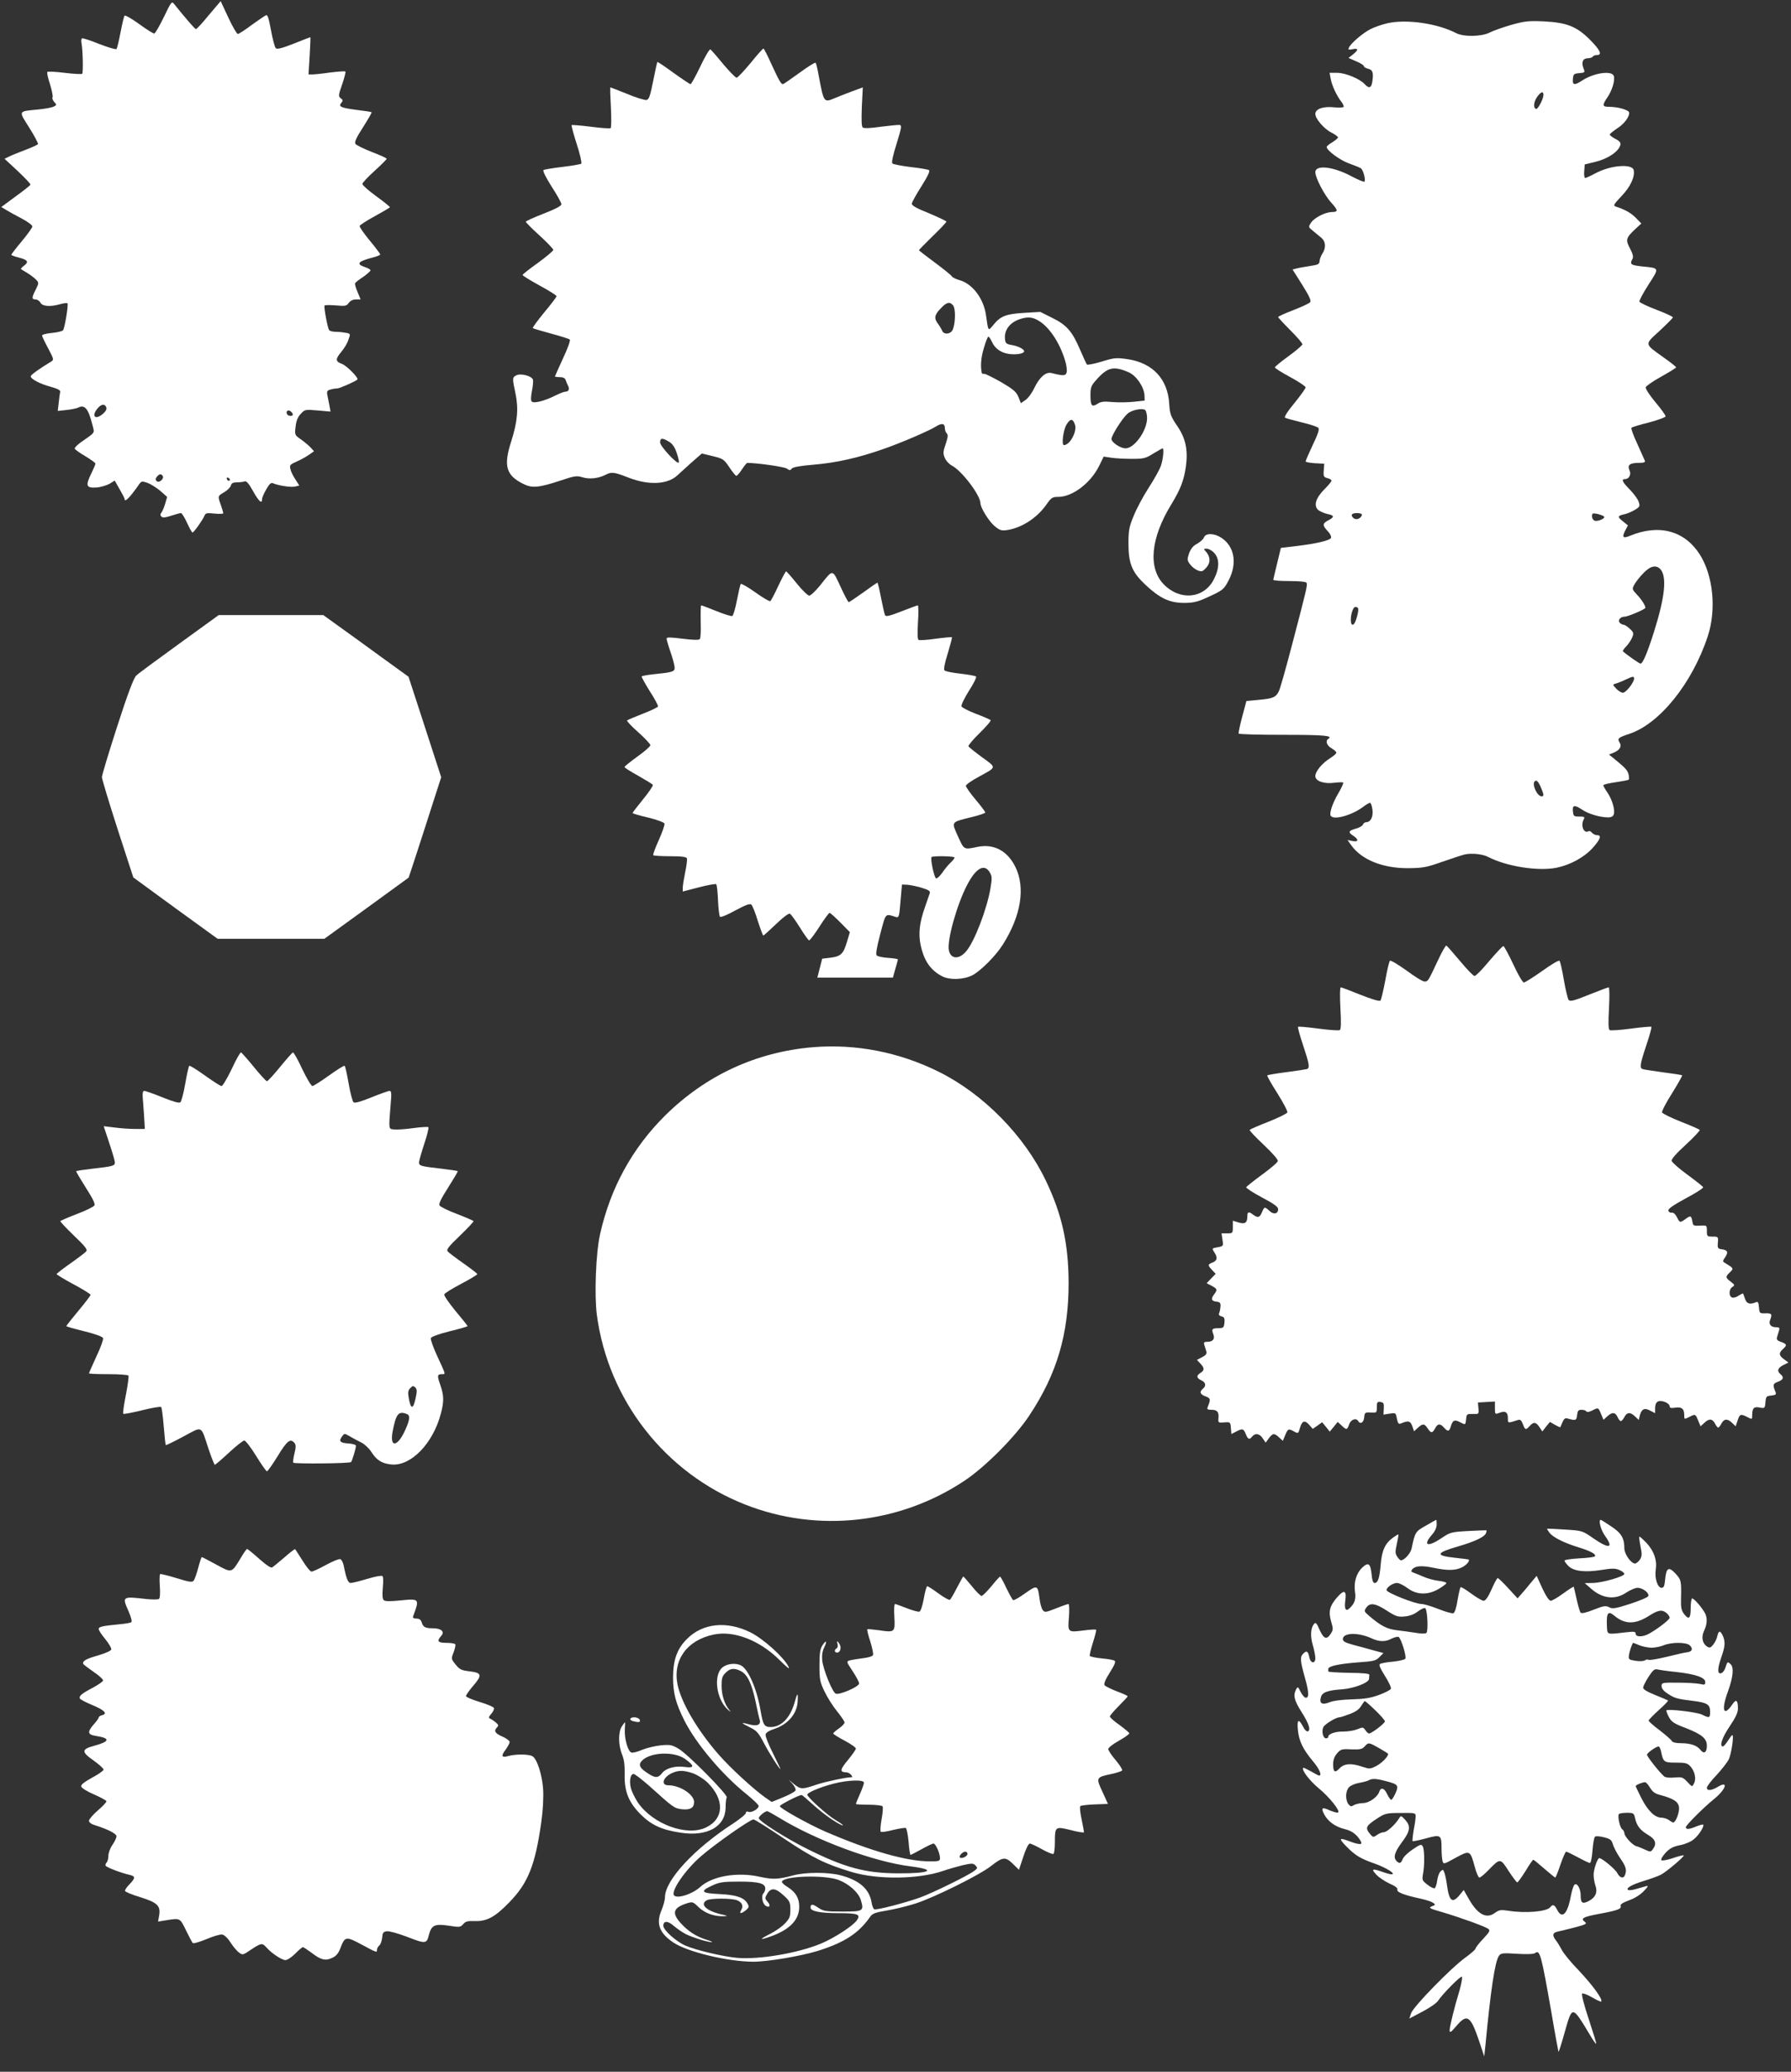
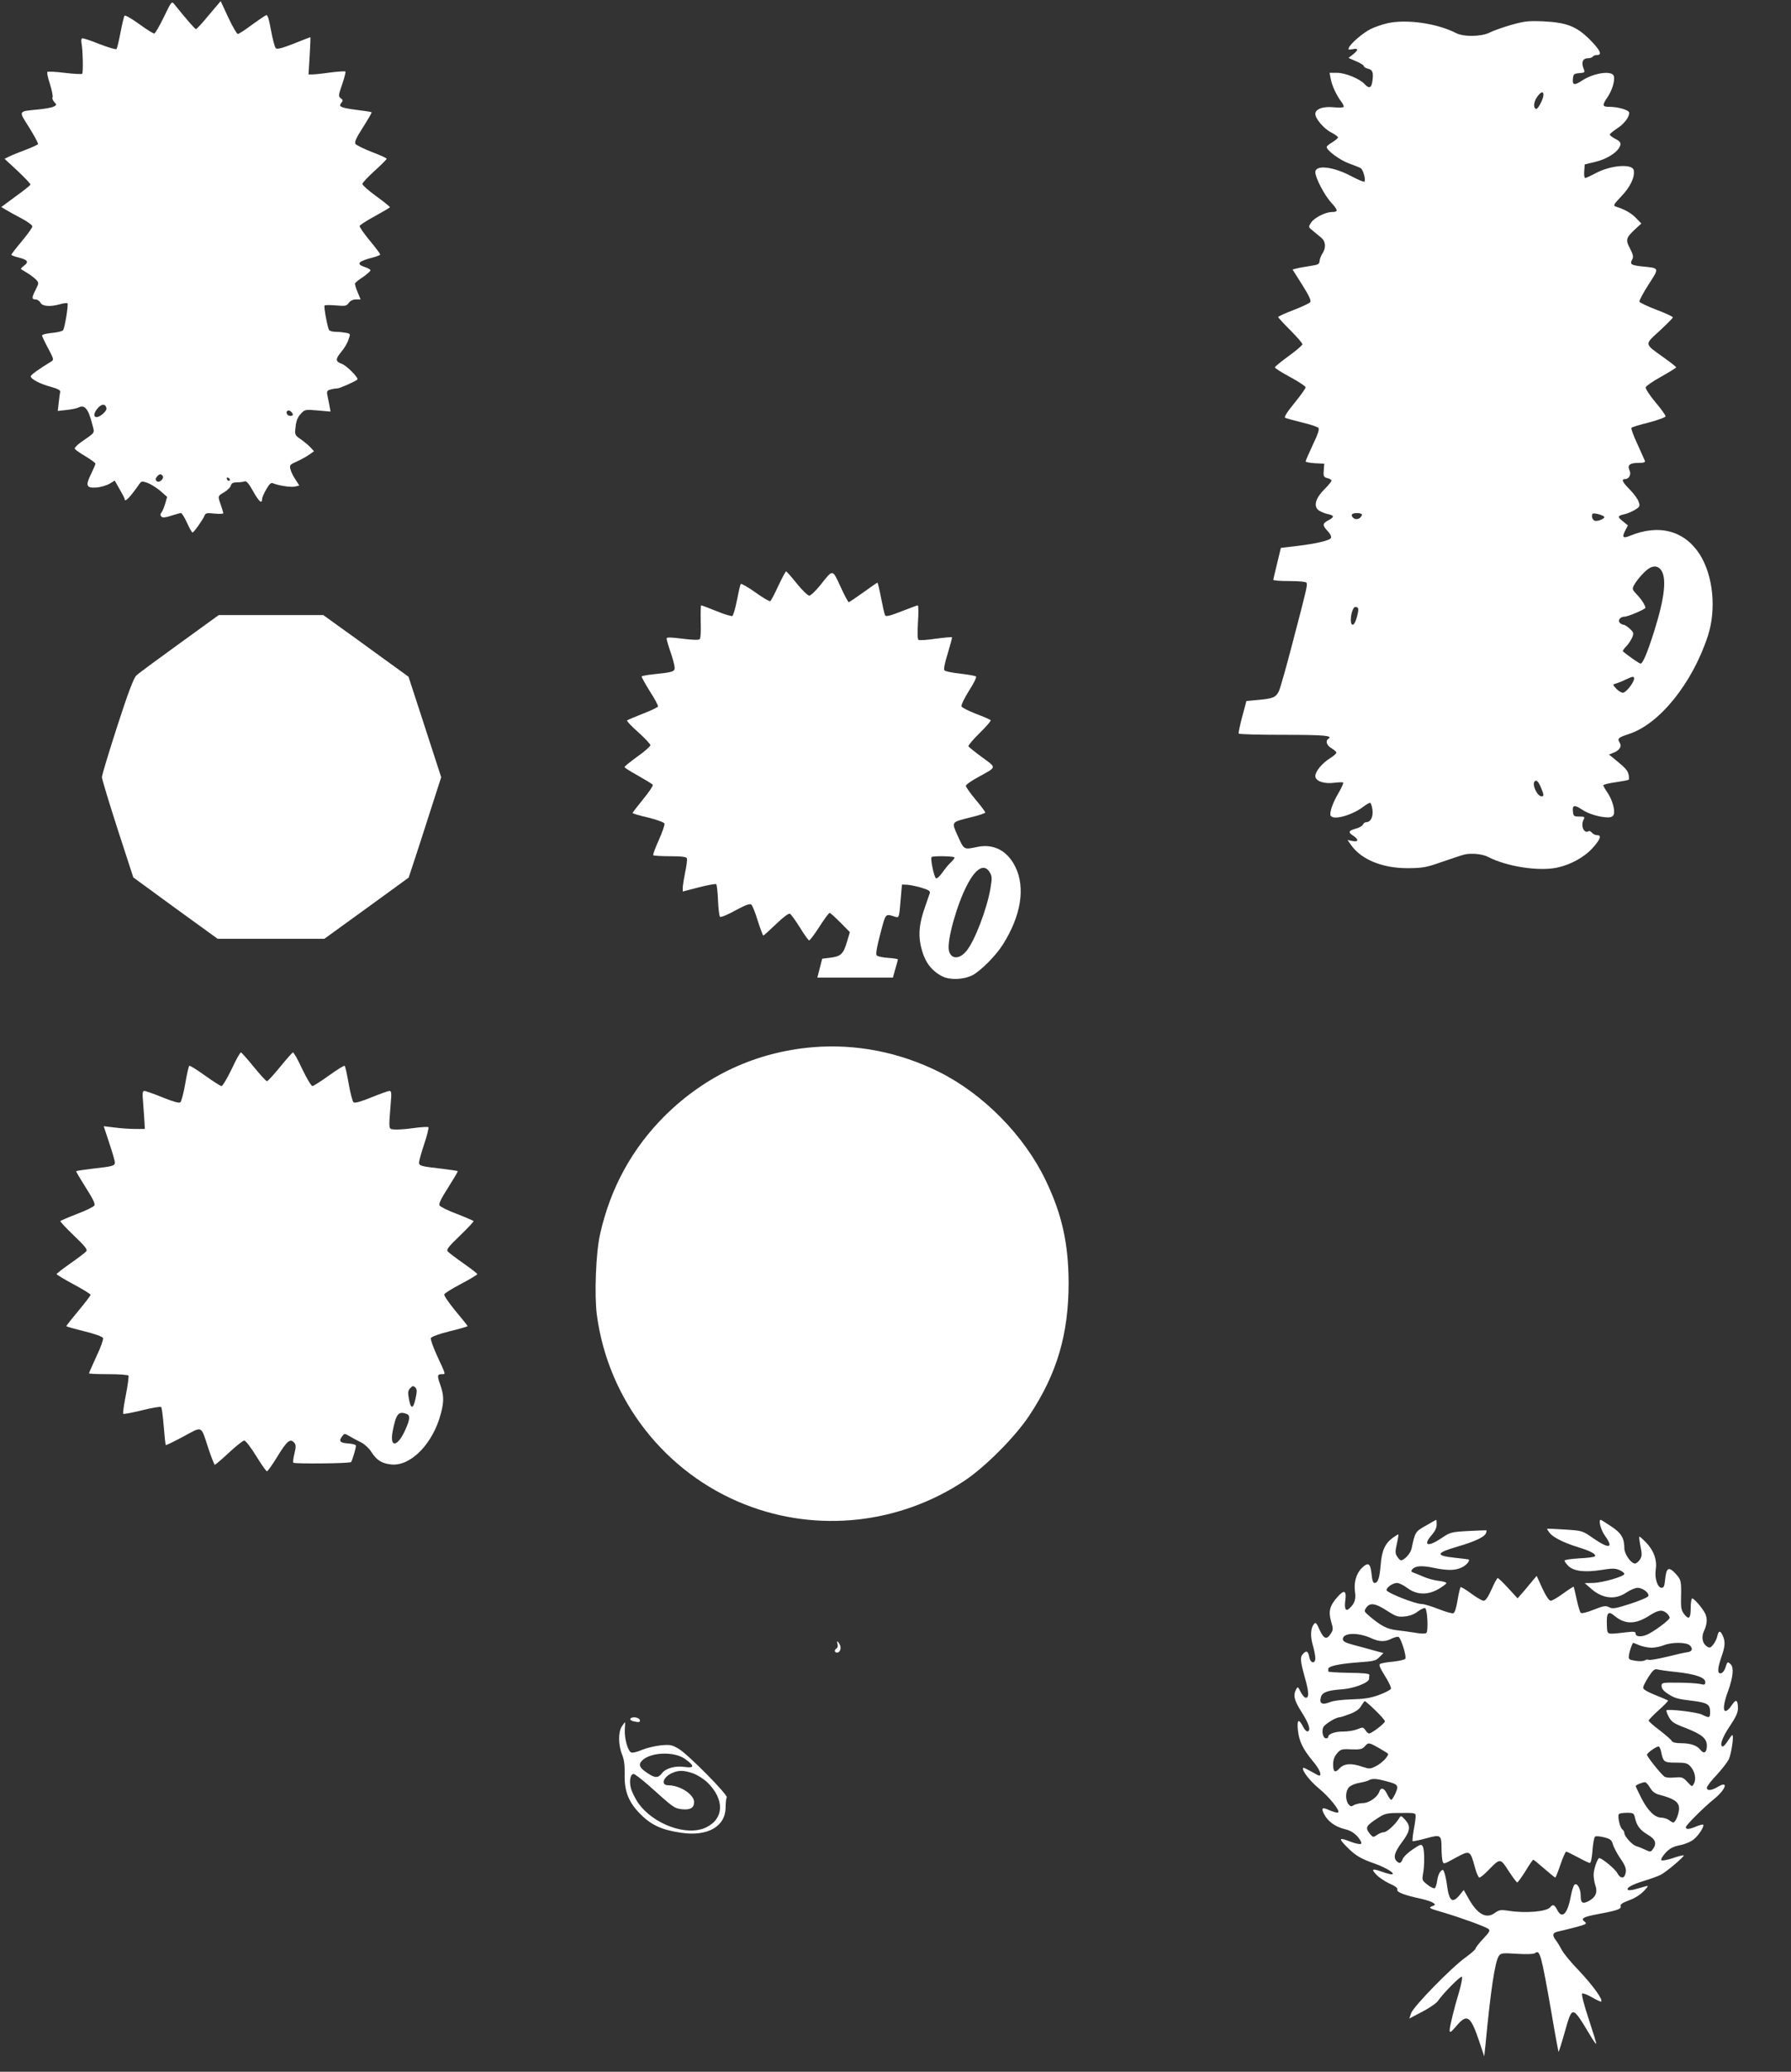
<svg xmlns="http://www.w3.org/2000/svg" version="1.0" width="1107pt" height="1280pt" viewBox="0 0 1107 1280" preserveAspectRatio="xMidYMid meet">
  <rect x="0" y="0" width="1107" height="1280" fill="#333333" stroke="none" />
  <g transform="translate(0,1280) scale(0.1,-0.1)" fill="#ffffff" stroke="none">
    <path d="M1013 12695 c-26 -54 -53 -100 -59 -102 -5 -2 -47 24 -93 58 -46 33 -87 57 -91 52 -4 -4 -15 -51 -25 -103 -10 -52 -21 -99 -25 -103 -4 -4 -52 10 -106 31 -54 22 -103 38 -107 35 -5 -3 -6 -17 -3 -31 8 -42 11 -180 4 -188 -4 -3 -52 -1 -108 6 -56 7 -104 9 -107 6 -4 -4 3 -38 16 -76 12 -39 19 -75 16 -81 -4 -5 1 -19 10 -29 16 -17 16 -19 -2 -28 -10 -6 -52 -14 -93 -18 -131 -13 -127 -5 -59 -113 32 -51 56 -97 54 -101 -3 -5 -38 -21 -78 -36 -39 -15 -85 -33 -100 -41 l-29 -14 82 -76 c44 -42 80 -79 78 -84 -2 -5 -43 -38 -92 -73 l-88 -65 30 -18 c16 -10 59 -34 96 -53 36 -19 66 -41 66 -49 0 -7 -29 -48 -65 -91 -36 -43 -65 -81 -65 -84 0 -3 20 -11 45 -17 56 -14 65 -27 34 -50 -13 -10 -22 -19 -19 -22 3 -2 21 -13 41 -25 19 -12 43 -30 53 -41 17 -18 16 -21 -3 -60 -26 -50 -26 -61 -1 -61 10 0 24 -9 30 -20 12 -23 61 -27 123 -9 22 6 41 8 44 5 7 -7 -16 -149 -27 -166 -4 -6 -35 -14 -69 -17 -33 -3 -61 -10 -61 -16 0 -5 17 -41 38 -80 35 -66 36 -70 18 -81 -73 -44 -126 -82 -126 -91 0 -17 59 -48 125 -65 42 -12 59 -21 57 -31 -2 -8 -6 -37 -9 -66 l-6 -52 54 6 c30 3 62 10 71 14 41 22 64 -5 89 -105 14 -55 21 -44 -69 -107 -24 -17 -42 -35 -40 -41 2 -6 32 -27 66 -47 33 -20 61 -40 62 -45 0 -5 -12 -33 -26 -62 -37 -75 -31 -90 31 -86 28 2 64 13 82 23 l32 20 30 -53 c17 -29 31 -56 31 -60 0 -26 33 8 93 94 11 15 16 16 48 5 19 -7 55 -29 79 -49 l43 -38 -12 -42 c-7 -24 -18 -49 -24 -56 -7 -9 -7 -16 1 -24 8 -8 25 -6 61 6 27 9 54 16 60 16 5 0 22 -27 37 -60 15 -33 30 -60 34 -60 8 0 64 79 74 104 6 16 14 18 61 13 30 -3 55 -2 55 2 0 5 -7 28 -15 51 -20 56 -20 55 21 79 20 12 38 30 41 41 4 15 14 20 38 20 19 0 40 3 48 6 10 4 26 -15 51 -60 36 -65 56 -82 56 -49 0 9 12 36 26 60 19 34 30 43 42 37 36 -15 112 -26 136 -20 l26 6 -24 38 c-14 20 -28 49 -31 64 -6 24 -3 28 40 47 25 11 59 30 76 42 l30 21 -22 24 c-12 13 -39 35 -60 50 -37 26 -38 27 -32 77 4 37 13 60 32 80 25 27 27 28 105 21 l79 -7 -7 39 c-4 21 -10 51 -13 65 -4 21 0 27 19 32 12 4 31 7 42 7 15 0 112 43 125 55 9 10 -66 86 -96 97 -41 15 -41 29 -2 76 17 20 37 53 43 74 13 36 13 36 -17 42 -16 3 -44 6 -63 6 -18 0 -36 5 -40 11 -10 16 -33 142 -28 151 3 4 34 4 70 1 59 -5 66 -4 80 16 10 13 26 21 44 21 l29 0 -19 46 c-11 25 -18 50 -15 55 4 5 26 23 51 39 24 17 44 35 44 40 0 5 -16 14 -35 20 -57 19 -42 36 53 60 23 6 42 14 42 18 0 4 -29 43 -65 86 -36 44 -64 84 -62 90 2 6 45 34 95 61 51 28 92 52 92 55 0 3 -38 34 -85 68 -47 34 -85 68 -85 75 0 8 34 44 75 81 41 37 75 71 75 75 0 4 -41 23 -92 42 -50 20 -96 42 -101 50 -7 11 5 38 47 103 31 49 55 90 53 92 -2 3 -44 9 -93 15 -98 13 -114 20 -94 44 11 13 10 18 -4 28 -15 11 -15 18 9 86 14 41 23 77 20 79 -3 3 -45 0 -94 -6 -48 -7 -98 -12 -111 -12 l-23 0 7 115 c4 63 6 115 4 115 -2 0 -48 -18 -103 -40 -77 -30 -103 -36 -111 -27 -6 7 -19 56 -29 110 -13 72 -21 97 -30 93 -8 -3 -47 -30 -89 -60 -41 -31 -80 -56 -86 -56 -6 0 -33 46 -59 102 l-47 101 -73 -86 c-39 -48 -75 -87 -80 -87 -6 0 -68 72 -133 153 -16 21 -18 20 -65 -78z m-356 -2412 c4 -11 -3 -24 -21 -40 -46 -39 -72 -16 -36 30 24 31 48 35 57 10z m1153 -44 c0 -12 -27 -11 -35 1 -11 17 5 32 21 19 8 -6 14 -15 14 -20z m-804 -380 c10 -17 -23 -46 -38 -31 -8 8 -8 15 2 27 15 18 26 19 36 4z m415 -22 c-1 -12 -15 -9 -19 4 -3 6 1 10 8 8 6 -3 11 -8 11 -12z" />
    <path d="M8574 12656 c-34 -8 -80 -24 -103 -36 -46 -23 -116 -83 -132 -111 -8 -17 -6 -18 21 -13 37 8 38 -4 3 -32 l-28 -22 48 -21 c26 -11 47 -24 47 -30 0 -5 11 -12 24 -15 30 -7 36 -23 29 -75 -6 -45 -20 -51 -48 -21 -30 33 -119 70 -170 70 l-47 0 7 -37 c7 -41 37 -105 66 -142 10 -13 16 -27 14 -31 -3 -5 -30 -6 -60 -3 -67 7 -115 -10 -115 -41 0 -30 54 -93 101 -116 21 -11 39 -24 39 -29 0 -5 -16 -18 -35 -30 -19 -11 -35 -24 -35 -29 0 -21 81 -81 136 -101 33 -12 66 -25 74 -30 15 -8 32 -69 24 -83 -3 -4 -37 10 -77 31 -114 62 -227 75 -227 27 0 -35 56 -142 99 -189 43 -47 43 -57 2 -57 -40 -1 -107 -35 -127 -65 -18 -27 -18 -28 12 -52 16 -13 39 -32 52 -43 26 -22 29 -61 6 -96 -9 -13 -17 -35 -18 -47 -1 -19 -9 -23 -56 -30 -30 -5 -68 -11 -83 -15 l-28 -7 60 -95 c42 -67 57 -98 49 -107 -5 -7 -52 -29 -104 -49 -52 -20 -94 -39 -94 -43 0 -3 34 -40 75 -81 41 -41 75 -80 75 -87 0 -6 -38 -39 -85 -73 -47 -34 -85 -65 -85 -70 0 -5 43 -32 95 -60 52 -28 95 -57 95 -63 0 -7 -31 -50 -69 -97 -45 -54 -65 -87 -58 -91 7 -4 53 -16 104 -29 51 -12 97 -27 102 -34 7 -8 -4 -41 -35 -105 -24 -51 -44 -97 -44 -102 0 -4 26 -9 58 -11 l57 -3 -3 -41 c-3 -37 0 -42 22 -48 15 -3 26 -11 26 -16 0 -5 -20 -29 -44 -53 -55 -55 -68 -103 -37 -129 13 -9 38 -20 57 -24 42 -8 43 -19 4 -39 -37 -19 -37 -31 -4 -66 15 -15 24 -34 21 -42 -6 -16 -90 -36 -216 -51 l-94 -11 -23 -95 c-13 -52 -23 -98 -24 -102 0 -5 45 -8 99 -8 58 0 102 -4 106 -10 8 -13 2 -37 -88 -380 -38 -146 -75 -277 -83 -292 -19 -37 -37 -44 -124 -52 l-76 -7 -26 -97 c-14 -53 -24 -100 -22 -104 3 -5 128 -8 279 -8 250 0 307 -5 275 -25 -19 -12 -10 -41 20 -58 17 -10 30 -22 30 -27 0 -6 -17 -21 -38 -34 -51 -32 -92 -82 -92 -111 0 -31 54 -50 119 -41 26 3 50 4 53 1 3 -4 -10 -32 -28 -63 -36 -60 -59 -126 -49 -142 18 -29 132 3 202 56 17 13 36 24 41 24 5 0 12 -19 15 -42 6 -45 -11 -78 -40 -78 -7 0 -16 -7 -19 -15 -3 -8 -24 -20 -45 -25 -45 -13 -48 -22 -14 -44 35 -23 32 -40 -6 -32 l-30 6 22 -31 c64 -91 196 -144 354 -143 89 1 112 5 205 38 58 20 121 41 140 46 42 11 114 4 149 -15 115 -59 309 -89 423 -66 86 18 171 65 223 123 48 54 56 78 26 78 -10 0 -24 7 -31 15 -7 8 -16 13 -20 10 -30 -19 -52 34 -31 73 8 15 4 17 -27 17 -34 0 -37 2 -40 33 -4 39 10 41 58 9 38 -26 111 -47 159 -47 21 0 32 6 36 20 8 27 -10 90 -40 134 -14 20 -25 40 -25 44 0 5 34 13 76 19 41 6 78 13 81 16 3 4 2 18 -1 33 -7 26 -20 40 -91 98 l-30 24 25 10 c41 16 56 40 41 64 -16 25 -9 31 57 53 189 61 392 313 488 605 54 166 33 374 -50 505 -95 147 -252 189 -433 114 -41 -17 -49 -9 -28 32 l17 33 -32 26 c-35 28 -33 33 15 44 17 4 44 16 62 27 29 18 31 22 21 50 -5 16 -30 49 -54 74 -45 45 -55 65 -30 65 25 0 40 28 28 54 -15 33 2 46 56 46 31 0 43 4 39 13 -3 6 -24 54 -47 105 -24 51 -40 95 -36 99 3 4 52 19 109 33 56 15 102 32 102 38 0 6 -28 46 -63 87 -35 42 -62 83 -60 92 2 8 45 38 96 66 50 28 92 54 92 57 0 4 -35 32 -78 62 -120 86 -119 77 -24 164 45 42 82 79 82 83 0 5 -46 26 -101 47 -56 21 -103 44 -106 50 -2 6 23 54 56 105 69 107 70 102 -41 113 -69 8 -76 13 -58 46 7 13 3 30 -15 65 -29 53 -25 66 33 120 l37 34 -33 34 c-30 31 -69 53 -126 71 -16 6 -11 14 37 65 54 56 83 118 75 159 -8 42 -143 32 -237 -19 -30 -16 -59 -29 -63 -29 -5 0 -8 19 -6 42 l3 42 66 16 c67 16 130 54 149 91 13 24 7 35 -31 54 -16 9 -29 19 -29 24 0 4 20 20 43 36 44 27 77 70 77 98 0 17 -68 37 -124 37 -43 0 -44 9 -11 58 30 44 48 105 40 132 -11 36 -123 20 -195 -27 -48 -32 -62 -30 -58 10 3 29 6 32 39 35 36 3 37 4 26 31 -14 37 -3 61 27 61 14 0 28 5 31 10 3 6 15 10 26 10 34 0 20 30 -43 94 -83 83 -144 107 -289 114 -93 4 -116 1 -199 -22 -51 -15 -111 -36 -132 -47 -51 -26 -162 -28 -209 -3 -117 60 -307 87 -425 60z m966 -443 c-1 -26 -34 -88 -45 -86 -19 4 -16 43 5 73 24 34 40 39 40 13z m-1122 -2595 c-8 -23 -35 -33 -52 -19 -9 7 -13 17 -10 22 8 14 66 11 62 -3z m1496 -9 c12 -11 -38 -33 -58 -26 -9 4 -16 16 -16 27 0 19 4 21 33 15 17 -4 36 -11 41 -16z m349 -326 c41 -47 28 -171 -39 -384 -42 -133 -70 -199 -84 -199 -8 0 -86 55 -109 76 -3 2 7 17 22 32 14 15 30 40 36 55 10 25 8 31 -16 53 -14 13 -31 24 -37 24 -7 0 -17 5 -24 12 -15 15 3 38 29 38 21 0 129 46 129 55 0 14 -24 52 -53 82 -29 31 -30 34 -16 60 8 15 32 47 55 70 44 47 80 55 107 26z m-1869 -241 c7 -11 -13 -84 -25 -97 -25 -26 -27 57 -2 98 6 10 21 9 27 -1z m1706 -435 c0 -23 -50 -87 -69 -87 -9 0 -28 11 -41 25 -23 25 -23 26 -5 31 11 3 38 13 60 24 49 23 55 23 55 7z m-575 -674 c18 -42 19 -53 4 -53 -28 0 -62 74 -43 93 11 11 23 -2 39 -40z" />
-     <path d="M4329 12390 c-29 -60 -56 -110 -61 -110 -4 0 -52 32 -105 70 -53 39 -98 69 -100 67 -2 -2 -13 -55 -26 -118 -19 -96 -26 -114 -42 -117 -11 -1 -65 15 -119 38 -55 22 -101 40 -103 40 -3 0 -1 -56 3 -124 3 -69 3 -125 -2 -128 -5 -3 -60 1 -122 9 -63 8 -116 12 -119 10 -2 -3 12 -56 32 -118 20 -61 32 -115 28 -120 -4 -4 -56 -13 -115 -20 -59 -7 -112 -16 -118 -19 -7 -4 11 -42 49 -102 34 -52 61 -101 61 -110 0 -10 -36 -29 -110 -58 -60 -23 -110 -46 -110 -50 0 -4 38 -43 85 -85 47 -43 85 -83 85 -89 0 -6 -43 -42 -95 -80 -52 -37 -95 -71 -95 -75 0 -4 47 -33 105 -65 58 -31 105 -61 105 -66 0 -5 -34 -50 -76 -100 -42 -51 -73 -94 -71 -97 3 -3 54 -18 113 -34 59 -16 111 -32 116 -37 5 -5 -14 -57 -42 -116 -27 -60 -50 -110 -50 -112 0 -2 14 -4 30 -4 20 0 32 -6 36 -17 3 -10 10 -26 15 -36 11 -21 4 -37 -17 -37 -8 0 -36 -11 -62 -24 -65 -33 -132 -50 -145 -37 -7 7 -6 28 1 66 6 30 9 62 6 70 -9 23 -76 40 -103 26 -25 -14 -25 -16 -5 -111 20 -95 13 -174 -27 -300 -48 -149 -31 -208 78 -261 53 -26 95 -22 231 23 83 28 97 30 133 19 42 -13 97 -7 141 15 38 20 53 18 143 -17 126 -49 244 -43 305 17 14 13 53 48 86 78 l62 54 67 -16 c65 -16 69 -19 103 -69 19 -29 39 -53 43 -53 5 0 21 18 35 40 15 22 29 40 33 40 60 0 229 -24 244 -35 17 -12 22 -12 31 0 8 9 51 17 136 24 140 12 274 42 428 96 108 37 291 116 329 141 33 21 53 18 53 -9 0 -13 5 -28 12 -35 9 -9 7 -24 -7 -66 -16 -46 -17 -58 -5 -85 7 -18 27 -39 44 -48 60 -31 174 -180 176 -231 0 -29 52 -112 87 -142 33 -27 43 -30 78 -25 92 14 188 77 246 162 27 38 34 43 70 43 88 0 201 86 253 192 l28 57 47 -7 c25 -4 82 -7 127 -7 74 0 85 3 133 33 29 17 54 32 57 32 10 0 3 -71 -11 -109 -8 -23 -42 -84 -76 -136 -34 -53 -75 -130 -92 -173 -28 -67 -32 -89 -32 -172 0 -123 23 -177 107 -255 88 -82 147 -109 234 -110 57 0 84 6 135 29 107 48 113 52 144 112 53 103 36 207 -45 261 -43 29 -98 31 -108 3 -4 -11 -23 -28 -42 -39 -25 -13 -39 -30 -50 -59 -13 -39 -13 -43 6 -69 12 -16 33 -32 49 -38 24 -8 30 -6 52 19 27 31 25 66 -4 99 -15 16 -14 17 6 17 12 0 33 -12 46 -26 34 -37 33 -96 -3 -165 -61 -118 -209 -132 -309 -29 -98 101 -81 286 47 494 57 94 77 146 90 233 14 102 -1 175 -54 252 -40 59 -45 73 -49 136 -9 153 -102 253 -258 276 -70 10 -81 9 -159 -15 -47 -14 -88 -22 -92 -18 -3 4 -22 44 -41 89 -49 115 -83 155 -173 199 l-74 37 -100 -6 c-112 -7 -144 -19 -189 -73 -34 -42 -32 -43 -46 55 -14 106 -84 199 -167 221 -20 6 -41 16 -45 23 -4 7 -52 46 -105 85 -54 40 -98 74 -98 76 0 2 38 41 85 87 47 45 85 86 85 90 0 3 -48 26 -107 51 -78 31 -108 48 -107 60 1 9 28 58 60 108 40 64 54 94 46 99 -7 4 -58 13 -114 19 -56 7 -107 17 -112 22 -6 6 3 50 26 122 30 98 33 113 19 116 -9 1 -61 -4 -116 -11 -61 -9 -104 -11 -112 -5 -8 6 -9 44 -6 129 l6 119 -68 -25 c-37 -14 -83 -32 -102 -40 -72 -30 -70 -34 -104 145 -6 36 -14 68 -18 72 -3 4 -49 -25 -101 -63 -52 -38 -97 -69 -101 -69 -11 0 -24 22 -70 122 -24 54 -47 98 -50 98 -4 0 -40 -40 -80 -90 -41 -49 -79 -90 -86 -90 -7 0 -44 38 -83 84 -38 47 -74 87 -79 91 -5 3 -33 -44 -62 -105z m1562 -1477 c16 -18 15 -105 -1 -147 -11 -31 -57 -37 -67 -8 -4 9 -15 28 -25 41 -26 34 -23 55 16 95 37 40 57 44 77 19z m531 -96 c65 -39 129 -137 161 -244 9 -28 13 -61 10 -73 -6 -23 -21 -23 -93 -5 -35 9 -73 -23 -106 -90 -14 -31 -39 -65 -55 -76 l-29 -20 -15 38 c-13 32 -31 47 -105 91 -50 28 -97 52 -105 52 -8 0 -15 1 -16 3 -10 42 -6 98 12 156 11 39 24 71 28 71 4 0 14 -14 22 -32 19 -42 56 -68 107 -75 45 -6 92 2 92 17 0 13 -39 33 -80 39 -29 5 -36 11 -38 35 -7 57 31 106 97 126 45 14 75 11 113 -13z m554 -317 c48 -21 95 -90 98 -143 l1 -32 -65 -7 c-36 -4 -95 -5 -133 -2 -53 5 -73 3 -92 -10 -36 -24 -45 -13 -45 51 0 50 4 60 37 97 69 78 107 86 199 46z m114 -283 c0 -77 -78 -187 -133 -187 -32 0 -87 37 -87 58 0 22 67 128 99 156 25 23 91 36 109 23 6 -5 12 -28 12 -50z m-446 -40 c15 -42 -31 -127 -68 -127 -16 0 -4 92 15 125 24 40 40 41 53 2z m-2509 -106 c21 -12 36 -34 48 -70 10 -29 16 -56 12 -59 -11 -11 -115 101 -115 125 0 28 15 29 55 4z" />
    <path d="M4811 9181 c-23 -50 -45 -92 -50 -95 -5 -3 -46 21 -92 54 -46 33 -87 56 -90 52 -4 -4 -14 -49 -24 -100 -10 -52 -23 -96 -29 -98 -6 -2 -51 11 -99 31 -47 19 -89 35 -93 35 -3 0 -4 -45 -3 -100 2 -57 0 -103 -6 -109 -7 -6 -44 -5 -107 3 -73 9 -98 10 -98 1 0 -6 11 -45 25 -85 14 -40 25 -83 25 -96 0 -24 -14 -28 -133 -40 -37 -4 -69 -10 -71 -13 -2 -3 21 -44 50 -91 30 -46 53 -89 51 -95 -2 -5 -45 -26 -95 -45 -49 -19 -93 -38 -96 -41 -4 -3 27 -36 69 -73 41 -37 75 -73 75 -80 0 -7 -36 -39 -80 -70 -44 -32 -80 -61 -80 -65 0 -4 38 -28 85 -54 46 -26 87 -51 90 -56 3 -5 -24 -45 -60 -89 -36 -44 -65 -82 -65 -85 0 -3 43 -16 96 -28 53 -13 99 -30 101 -37 3 -7 -13 -53 -35 -102 -22 -49 -38 -91 -34 -94 3 -3 50 -6 104 -6 72 0 100 -4 104 -13 2 -7 -2 -46 -11 -86 -8 -40 -15 -83 -15 -96 l0 -23 100 26 c55 14 103 23 107 19 4 -4 9 -49 11 -100 2 -50 8 -96 12 -101 5 -5 47 12 95 39 64 34 89 44 99 36 7 -6 25 -51 40 -101 16 -49 31 -90 34 -90 3 0 38 32 78 70 42 41 78 68 86 65 7 -3 35 -42 62 -85 27 -44 53 -80 57 -80 5 0 34 38 64 85 30 47 58 85 63 85 4 0 34 -27 67 -60 l58 -59 -18 -60 c-22 -75 -38 -90 -103 -98 l-50 -6 -15 -58 -15 -59 233 0 234 0 15 54 c9 30 16 56 16 59 0 2 -27 7 -60 9 -33 2 -65 9 -71 15 -7 7 -1 46 22 133 35 132 29 126 95 105 20 -6 22 -2 30 97 l9 103 31 -1 c17 -1 57 -9 88 -18 46 -14 57 -21 53 -34 -3 -9 -17 -48 -30 -87 -34 -96 -41 -162 -27 -232 21 -99 61 -157 134 -195 47 -24 132 -21 187 7 51 27 145 121 188 190 112 177 140 351 77 479 -49 100 -133 144 -233 124 -87 -18 -83 -20 -122 65 -41 92 -45 86 81 118 48 11 88 25 88 29 0 5 -27 41 -60 80 -33 39 -60 78 -60 85 0 7 35 32 78 55 115 63 113 55 23 121 -44 32 -82 63 -85 68 -3 5 28 42 69 82 41 40 72 76 68 80 -5 4 -45 22 -91 39 -46 18 -86 38 -89 46 -3 8 18 51 46 96 29 44 48 84 44 88 -4 5 -48 12 -96 18 -49 5 -93 14 -99 20 -6 6 0 42 20 105 16 53 28 98 26 100 -2 2 -47 -2 -100 -9 -53 -8 -101 -11 -107 -7 -6 4 -7 43 -3 109 4 57 3 104 -1 104 -4 0 -50 -17 -101 -37 -69 -27 -95 -34 -101 -25 -4 7 -15 55 -25 107 -10 52 -20 95 -23 95 -2 0 -42 -27 -87 -60 -46 -33 -86 -60 -90 -60 -4 0 -27 43 -51 96 -51 110 -45 110 -126 7 -28 -34 -58 -63 -67 -63 -10 1 -44 34 -77 75 -33 41 -63 75 -66 75 -3 0 -25 -40 -48 -89z m1089 -1679 c0 -5 -11 -19 -25 -32 -13 -12 -36 -40 -51 -62 -15 -21 -32 -37 -38 -35 -12 4 -37 123 -28 132 9 8 142 6 142 -3z m219 -94 c13 -22 13 -37 3 -96 -22 -129 -98 -327 -149 -388 -44 -53 -96 -51 -108 4 -13 60 49 283 113 405 55 106 108 134 141 75z" />
    <path d="M1109 8824 c-134 -97 -254 -185 -266 -197 -16 -14 -51 -106 -118 -313 -52 -161 -95 -303 -95 -315 0 -13 44 -157 97 -322 l97 -298 260 -190 261 -189 330 0 330 0 261 189 260 189 49 149 c26 81 72 221 100 310 l52 161 -101 311 -101 310 -170 123 c-93 68 -212 154 -264 191 l-93 67 -323 0 -323 0 -243 -176z" />
-     <path d="M8886 6863 c-59 -126 -60 -128 -82 -127 -11 0 -61 31 -112 69 -52 37 -97 64 -101 59 -5 -5 -18 -60 -29 -123 -12 -63 -25 -118 -30 -123 -6 -6 -55 9 -123 36 -62 25 -117 46 -122 46 -5 0 -6 -53 -2 -129 5 -88 4 -131 -4 -135 -5 -4 -65 0 -132 9 -67 9 -124 14 -126 11 -3 -3 11 -53 31 -113 39 -117 43 -141 24 -148 -7 -2 -64 -11 -126 -19 -63 -8 -116 -17 -119 -20 -3 -3 25 -52 62 -110 37 -59 65 -112 62 -119 -3 -7 -55 -33 -116 -57 -62 -24 -114 -47 -117 -51 -2 -4 37 -45 87 -92 53 -50 89 -91 87 -100 -1 -9 -45 -46 -97 -84 -52 -38 -96 -73 -98 -78 -1 -6 42 -34 97 -63 75 -40 100 -58 100 -73 0 -29 -28 -35 -54 -10 -29 27 -31 27 -46 -9 -14 -33 -26 -36 -54 -15 -27 21 -36 19 -36 -7 0 -43 -14 -53 -54 -41 l-36 11 0 -39 c0 -38 -1 -39 -35 -39 l-35 0 6 -39 c6 -39 6 -40 -30 -47 -36 -6 -36 -7 -21 -30 22 -33 19 -53 -10 -64 -31 -12 -31 -17 -3 -47 l22 -23 -28 -29 -28 -29 31 -16 c35 -19 37 -24 16 -52 -22 -29 -18 -42 13 -46 22 -2 27 -8 26 -28 -1 -14 -4 -32 -8 -41 -5 -12 -1 -18 14 -22 17 -4 21 -12 18 -39 -3 -30 -6 -33 -35 -34 -41 0 -46 -5 -34 -36 12 -31 -2 -48 -37 -48 -20 0 -23 -4 -18 -20 3 -11 9 -29 12 -39 4 -15 -2 -24 -26 -36 l-32 -17 21 -22 c26 -28 27 -42 1 -58 -27 -17 -25 -32 5 -46 28 -13 32 -34 10 -52 -23 -19 -18 -35 16 -47 32 -12 33 -19 14 -65 -6 -15 -2 -18 23 -18 36 0 47 -14 43 -53 -2 -27 -1 -28 36 -25 37 3 38 2 41 -34 l3 -38 29 15 c40 21 46 19 60 -15 14 -34 22 -37 40 -15 19 23 46 18 65 -12 l18 -26 19 26 c24 33 35 34 64 6 l23 -21 15 36 c17 40 20 41 56 21 24 -13 25 -12 35 23 13 45 29 50 57 19 l22 -25 29 20 29 21 24 -29 23 -29 25 30 24 30 24 -22 c31 -29 34 -29 47 7 10 30 43 42 56 20 13 -22 34 -9 37 23 3 30 5 32 41 30 36 -2 37 -2 37 33 0 31 3 35 23 32 19 -3 22 -8 20 -41 l-2 -37 38 6 c38 6 38 6 45 -31 6 -29 11 -35 24 -30 47 20 59 17 71 -16 l11 -32 23 21 c30 28 41 28 61 -3 21 -31 29 -31 46 0 16 30 31 32 55 5 23 -26 32 -25 41 3 12 42 23 48 55 32 37 -20 37 -20 41 18 3 30 5 32 41 31 38 -1 38 -1 35 35 l-3 36 53 3 52 3 0 -40 c0 -40 1 -40 27 -30 37 14 53 5 53 -32 0 -33 -3 -33 63 -12 13 4 21 -2 30 -26 13 -36 18 -38 42 -11 24 27 39 25 60 -7 l18 -27 23 30 24 29 31 -18 c18 -10 32 -16 33 -15 1 2 7 16 14 32 10 23 17 27 35 21 46 -13 52 -11 55 23 3 26 8 32 27 32 13 0 27 -4 30 -10 4 -6 17 -4 35 5 39 20 39 20 56 -21 l15 -36 23 21 c30 28 50 27 64 -4 6 -14 15 -25 20 -25 5 0 15 11 22 25 16 31 37 32 66 4 l23 -22 6 26 c11 42 29 51 64 32 l31 -16 0 30 c0 40 19 54 59 40 17 -6 31 -18 31 -26 0 -12 8 -14 34 -10 40 6 56 -6 56 -45 0 -28 0 -28 30 -13 39 20 39 20 56 -21 l15 -36 23 21 c29 28 50 27 66 -4 7 -14 16 -25 20 -25 4 0 13 11 20 25 16 30 37 32 66 4 l22 -21 12 36 c13 40 19 42 60 21 29 -15 30 -15 30 9 0 46 10 57 45 50 33 -6 34 -5 37 33 3 35 6 38 36 41 27 3 32 7 27 20 -19 46 -18 53 14 65 34 12 39 28 16 47 -23 19 -18 38 17 56 l32 16 -27 20 c-32 23 -34 39 -7 63 27 24 25 31 -11 44 -25 9 -30 15 -25 31 3 11 9 29 12 40 5 16 2 20 -19 20 -31 0 -47 19 -36 45 14 36 10 42 -28 41 -37 -1 -38 0 -41 37 -3 32 -6 37 -20 31 -37 -15 -56 -9 -66 21 -6 17 -11 31 -12 33 -1 2 -14 -4 -28 -13 -14 -10 -33 -15 -41 -11 -21 8 -19 53 3 65 15 10 15 13 -10 32 -34 25 -34 32 -5 59 24 23 23 24 -29 56 -18 10 -18 12 0 38 20 31 14 43 -24 48 -22 3 -25 7 -22 41 3 36 2 37 -33 37 -33 0 -35 2 -35 35 0 35 0 35 -42 33 -36 -3 -43 0 -46 17 -8 45 -11 47 -41 26 -37 -27 -38 -27 -56 9 -10 19 -22 30 -33 28 -9 -2 -18 4 -20 13 -2 11 30 33 107 75 61 32 109 63 108 69 -2 5 -46 40 -98 78 -52 38 -95 76 -97 85 -2 11 32 49 88 100 50 46 88 87 86 91 -3 4 -55 27 -117 51 -61 24 -113 50 -116 57 -3 7 25 61 62 119 36 58 64 108 62 110 -2 3 -56 11 -118 19 -63 9 -120 17 -126 20 -20 7 -16 31 23 148 20 60 34 110 31 113 -2 3 -59 -2 -126 -11 -67 -9 -127 -13 -132 -9 -8 4 -9 47 -4 135 4 76 3 129 -2 129 -5 0 -60 -21 -123 -46 -96 -39 -116 -43 -125 -31 -5 8 -19 63 -29 123 -10 60 -22 113 -27 118 -4 5 -52 -23 -107 -63 -55 -39 -106 -71 -113 -71 -8 0 -36 48 -66 113 -29 61 -56 112 -61 112 -5 0 -44 -42 -87 -92 -42 -51 -83 -93 -91 -93 -7 0 -48 42 -90 93 -42 50 -80 93 -84 95 -5 2 -29 -41 -54 -95z" />
    <path d="M5023 6330 c-350 -30 -661 -174 -913 -423 -202 -201 -337 -446 -401 -732 -26 -115 -36 -374 -20 -498 70 -528 423 -979 918 -1173 446 -175 952 -120 1355 148 129 86 315 273 401 404 171 258 242 502 242 819 -1 242 -41 423 -141 631 -132 277 -386 535 -659 671 -247 123 -515 175 -782 153z" />
    <path d="M1432 6195 c-28 -58 -56 -105 -63 -105 -6 0 -52 29 -102 65 -49 35 -93 63 -97 60 -4 -2 -15 -52 -25 -110 -10 -58 -24 -110 -30 -115 -8 -7 -43 3 -110 30 -54 22 -105 40 -113 40 -11 0 -13 -14 -7 -77 3 -43 7 -96 8 -118 l2 -40 -60 0 c-33 0 -90 4 -127 9 l-67 8 34 -103 c19 -57 35 -111 35 -120 0 -22 -11 -25 -135 -39 -55 -7 -102 -13 -104 -16 -2 -2 25 -47 59 -101 44 -69 60 -101 53 -111 -5 -8 -53 -32 -107 -52 -54 -21 -100 -41 -103 -44 -3 -2 35 -43 83 -89 71 -68 86 -87 77 -98 -6 -8 -50 -41 -97 -74 -47 -33 -86 -63 -86 -67 0 -3 47 -32 105 -63 58 -31 105 -60 105 -65 0 -4 -34 -49 -75 -98 -41 -49 -75 -92 -75 -95 0 -3 50 -17 111 -32 65 -16 113 -33 116 -42 3 -8 -15 -59 -41 -113 -25 -55 -46 -102 -46 -105 0 -3 54 -5 119 -5 66 0 122 -4 125 -9 3 -4 -4 -58 -16 -119 -12 -61 -20 -114 -16 -117 3 -3 55 7 116 22 61 15 114 24 118 20 4 -4 11 -57 16 -119 5 -61 10 -114 13 -116 2 -2 51 22 109 53 121 65 106 72 155 -77 18 -54 36 -98 39 -98 4 1 43 34 87 75 44 41 87 75 95 75 8 0 41 -43 73 -95 32 -52 62 -95 67 -95 5 0 35 43 67 95 58 95 78 110 103 80 9 -11 10 -25 0 -65 -7 -28 -10 -54 -7 -57 9 -8 349 -5 357 4 7 9 30 84 30 101 0 6 -21 12 -47 14 -51 3 -61 14 -39 43 15 20 15 20 48 1 18 -11 50 -28 71 -38 20 -10 48 -36 62 -58 33 -52 65 -72 125 -78 120 -11 257 130 305 315 20 75 19 112 -4 178 -20 57 -19 65 12 65 22 0 24 -6 -33 117 -23 51 -40 98 -37 106 3 8 51 26 116 42 61 15 111 29 111 32 0 3 -34 45 -75 94 -41 50 -72 95 -69 102 2 7 49 36 104 65 55 29 100 56 100 60 0 4 -39 34 -86 67 -47 33 -91 66 -97 74 -9 11 6 30 77 98 48 46 86 87 83 89 -3 3 -49 23 -103 44 -54 20 -102 44 -107 52 -7 10 9 42 53 111 34 54 61 99 59 101 -2 3 -49 9 -104 16 -123 14 -135 17 -135 38 0 9 14 60 32 114 18 53 29 100 26 104 -4 3 -46 1 -95 -6 -48 -7 -101 -10 -118 -8 -34 3 -33 -3 -20 161 6 63 4 77 -7 77 -8 0 -59 -18 -113 -40 -67 -27 -102 -37 -110 -30 -6 5 -20 57 -30 115 -10 58 -21 108 -25 110 -4 3 -48 -25 -97 -60 -50 -36 -96 -65 -102 -65 -7 0 -35 47 -63 105 -27 59 -53 105 -58 103 -4 -2 -40 -42 -79 -90 -40 -49 -76 -88 -81 -88 -5 0 -41 39 -81 88 -39 48 -75 88 -79 90 -5 2 -31 -44 -58 -103z m1137 -2033 c-15 -72 -31 -71 -43 4 -6 32 -3 45 10 58 14 15 19 15 31 4 11 -12 11 -24 2 -66z m-55 -98 c22 -8 20 -34 -8 -96 -48 -109 -99 -116 -79 -11 21 108 36 127 87 107z" />
    <path d="M8813 3374 c-65 -36 -67 -40 -88 -141 -6 -30 -45 -73 -66 -73 -5 0 -15 10 -23 23 -13 19 -13 30 -2 80 7 31 11 57 9 57 -3 0 -18 -9 -33 -20 -49 -35 -69 -80 -76 -166 -7 -85 -17 -114 -38 -114 -9 0 -15 17 -18 51 -7 70 -20 80 -58 44 -37 -35 -53 -91 -45 -149 7 -44 -1 -71 -31 -100 -25 -26 -36 -9 -29 44 9 63 -6 71 -47 25 -49 -55 -58 -89 -41 -151 14 -47 14 -54 -2 -78 -25 -39 -43 -32 -69 25 -18 42 -24 48 -34 36 -21 -25 -24 -74 -8 -130 9 -30 16 -67 16 -81 0 -37 -29 -34 -37 4 -7 38 -17 45 -37 24 -22 -21 -20 -43 10 -151 26 -90 26 -129 1 -121 -6 2 -20 19 -29 37 -15 31 -17 32 -27 13 -19 -36 -12 -67 33 -138 46 -72 60 -114 39 -121 -6 -2 -19 9 -27 26 -29 55 -40 50 -34 -16 7 -69 29 -117 92 -193 41 -48 59 -90 39 -90 -3 0 -26 12 -50 26 -25 14 -46 24 -48 22 -12 -12 38 -78 93 -124 70 -57 140 -146 122 -152 -7 -3 -29 4 -51 13 -47 22 -55 16 -35 -23 23 -45 69 -78 125 -92 37 -9 59 -22 82 -47 17 -20 27 -39 22 -44 -5 -5 -32 0 -61 11 -76 29 -81 25 -32 -26 57 -58 88 -77 180 -109 72 -26 133 -65 100 -65 -8 0 -33 7 -55 15 -63 22 -72 19 -39 -16 16 -18 53 -42 82 -56 37 -16 52 -28 49 -38 -6 -15 43 -34 146 -56 32 -7 65 -18 75 -25 16 -12 15 -13 -8 -22 -22 -9 -15 -13 65 -36 115 -34 263 -88 284 -103 13 -10 9 -18 -32 -62 -26 -27 -47 -55 -47 -60 0 -6 -28 -30 -62 -55 -86 -61 -322 -303 -336 -344 l-11 -33 80 42 c44 23 88 53 97 67 32 47 141 157 148 149 4 -4 -3 -42 -15 -85 -32 -105 -61 -223 -61 -247 1 -16 10 -10 41 27 67 79 88 65 141 -91 l32 -96 8 75 c32 337 58 508 82 545 12 18 21 20 112 14 60 -4 104 -2 112 4 30 24 38 -6 103 -377 21 -126 41 -231 42 -233 2 -1 19 52 38 120 48 169 45 169 158 -18 18 -31 35 -55 37 -52 2 2 -19 70 -46 152 -28 83 -46 153 -41 158 4 4 32 -6 61 -23 29 -17 55 -29 57 -26 12 12 -54 102 -136 189 -49 50 -96 108 -106 127 -10 19 -26 46 -36 59 -26 33 -24 50 9 57 15 3 63 15 106 26 69 18 77 23 62 34 -29 21 -11 31 85 49 114 21 143 31 136 49 -4 10 12 20 51 35 35 12 71 35 92 57 27 28 30 35 15 31 -11 -3 -39 -11 -63 -18 -23 -7 -45 -9 -50 -5 -12 12 26 33 101 56 40 12 86 29 102 37 35 18 148 114 142 120 -3 2 -33 -5 -67 -17 -35 -12 -67 -17 -71 -13 -5 5 7 25 25 45 26 28 46 39 90 48 32 6 69 22 86 37 31 25 66 81 57 90 -3 2 -22 -3 -42 -11 -44 -19 -65 -20 -65 -5 0 12 108 120 173 173 74 59 94 118 26 77 -40 -24 -69 -27 -69 -6 0 8 26 43 59 77 32 35 66 78 76 97 16 33 34 151 22 151 -3 0 -15 -16 -27 -35 -12 -19 -26 -35 -31 -35 -23 0 -5 55 42 124 37 55 51 85 51 110 0 53 -11 61 -35 25 -54 -79 -69 -35 -28 77 34 94 40 154 16 174 -18 15 -18 15 -31 -25 -5 -16 -17 -31 -27 -33 -23 -5 -22 29 3 101 23 65 25 95 8 132 -15 32 -25 32 -33 -2 -3 -16 -14 -39 -25 -53 -16 -20 -22 -23 -37 -14 -31 19 -39 59 -20 99 20 42 21 82 4 111 -23 40 -71 93 -79 88 -4 -3 -8 -29 -8 -59 0 -64 -11 -75 -40 -38 -17 22 -21 40 -20 88 3 118 2 124 -34 163 -42 45 -57 37 -64 -37 -4 -41 -8 -51 -22 -51 -25 0 -44 61 -36 112 9 58 -10 114 -56 164 -23 24 -43 42 -45 40 -3 -2 1 -30 7 -61 10 -48 9 -60 -4 -81 -9 -13 -23 -24 -30 -24 -25 0 -66 59 -66 94 0 63 -19 95 -82 136 -33 22 -61 40 -64 40 -16 0 1 -64 26 -98 56 -78 27 -84 -72 -16 -67 47 -68 47 -175 54 -59 4 -109 6 -110 5 -2 0 4 -11 13 -23 20 -29 90 -64 181 -92 76 -23 113 -44 100 -56 -4 -4 -48 -10 -97 -12 -50 -3 -90 -9 -90 -14 0 -5 11 -20 24 -33 32 -32 100 -41 202 -25 67 11 88 11 113 0 17 -7 31 -18 31 -24 0 -16 -139 -56 -197 -56 l-48 -1 39 -34 c70 -62 149 -71 217 -25 24 16 56 30 70 30 33 0 74 -32 67 -51 -3 -8 -54 -29 -112 -48 -93 -30 -110 -32 -130 -21 -21 11 -34 9 -95 -15 -45 -18 -75 -25 -81 -19 -5 5 -16 43 -25 84 -9 40 -17 75 -18 77 -2 1 -31 -17 -65 -42 -34 -25 -69 -45 -77 -45 -10 0 -29 28 -52 77 l-35 77 -37 -44 c-20 -25 -46 -56 -59 -70 l-22 -25 -58 63 c-31 34 -60 62 -65 62 -4 0 -21 -31 -38 -70 -21 -47 -37 -70 -49 -70 -9 0 -43 20 -76 44 -32 24 -62 42 -66 40 -3 -2 -12 -38 -19 -80 -7 -46 -17 -78 -26 -81 -7 -3 -49 9 -92 26 -43 17 -90 31 -104 31 -40 0 -217 70 -217 86 0 17 39 44 65 44 12 0 41 -14 65 -32 58 -43 126 -44 194 -4 25 15 46 31 46 35 0 5 -21 11 -47 14 -27 3 -68 14 -93 25 -25 11 -53 22 -64 26 -14 5 -16 9 -7 20 18 22 58 25 130 10 86 -18 135 -18 176 2 28 13 52 41 43 49 -2 1 -41 6 -88 11 -120 13 -115 30 20 69 109 32 165 59 175 83 3 8 4 16 3 17 -2 1 -52 -1 -113 -4 -106 -6 -112 -8 -165 -44 -85 -57 -118 -47 -60 20 19 21 30 45 30 63 0 17 -1 30 -2 30 -2 0 -31 -16 -65 -36z m-241 -525 c56 -36 68 -40 110 -36 31 3 59 13 83 32 20 15 40 23 45 19 13 -15 19 -143 6 -153 -6 -5 -33 -5 -66 1 -30 5 -82 12 -116 16 -61 7 -99 27 -172 89 -31 27 -32 29 -17 51 23 32 56 27 127 -19z m1730 -16 c10 -9 18 -21 18 -28 0 -11 -70 -66 -125 -97 -39 -23 -85 -23 -85 -2 0 14 -9 15 -62 9 -122 -14 -113 -17 -116 45 -3 77 8 90 47 57 65 -54 129 -54 215 1 56 36 81 39 108 15z m-1827 -154 c49 -23 87 -24 126 -3 17 8 36 13 43 11 15 -6 51 -121 42 -135 -4 -6 -37 -14 -75 -18 -38 -3 -74 -10 -81 -14 -9 -5 0 -26 30 -74 23 -36 40 -72 37 -80 -3 -7 -36 -24 -74 -38 -52 -19 -91 -25 -167 -27 -62 -2 -114 -8 -138 -18 -46 -18 -64 -8 -54 30 7 31 41 44 132 50 74 6 163 40 166 64 0 7 1 18 2 25 1 8 -37 12 -127 13 -70 1 -127 5 -127 8 0 4 0 11 0 16 0 17 65 31 179 40 101 7 115 10 137 33 l25 25 -63 17 c-35 10 -91 25 -125 34 -47 13 -63 21 -63 35 0 40 93 43 175 6z m1658 -44 c20 -8 54 -15 75 -15 22 0 56 7 75 15 49 20 141 20 162 -1 21 -21 14 -38 -16 -42 -13 -1 -70 -14 -126 -28 -57 -14 -107 -22 -113 -19 -6 4 -16 2 -23 -3 -7 -5 -32 -7 -57 -3 -40 6 -45 9 -42 31 2 24 21 80 27 80 1 0 19 -7 38 -15z m227 -165 c119 -13 180 -34 180 -62 0 -17 -4 -19 -32 -12 -18 4 -79 8 -135 8 -100 1 -103 0 -103 -21 0 -15 13 -31 38 -47 42 -28 59 -33 160 -45 85 -11 102 -22 102 -67 0 -39 -4 -40 -51 -17 -31 15 -207 36 -219 26 -2 -2 4 -21 15 -41 17 -31 32 -41 104 -68 101 -40 131 -65 131 -110 0 -41 -18 -53 -39 -26 -21 28 -62 42 -121 42 -32 0 -52 5 -57 14 -4 8 -38 37 -75 66 -38 28 -68 55 -68 60 0 4 28 33 62 64 34 30 60 57 58 60 -3 2 -39 18 -80 34 -51 21 -75 35 -74 46 1 9 16 39 34 67 27 41 37 49 54 45 12 -3 64 -11 116 -16z m-1859 -237 c32 -31 59 -61 59 -68 0 -12 -82 -75 -98 -75 -5 0 -16 9 -23 21 -13 19 -16 19 -50 5 -20 -8 -58 -14 -85 -14 -49 1 -94 -14 -94 -32 0 -6 -6 -10 -14 -10 -19 0 -29 46 -16 70 10 19 78 60 99 60 6 0 34 9 63 20 37 14 59 29 71 50 10 16 20 30 23 30 3 0 32 -25 65 -57z m24 -234 c30 -17 55 -33 55 -35 0 -17 -38 -56 -72 -74 -38 -20 -43 -20 -86 -6 -68 24 -114 21 -142 -9 -29 -31 -40 -24 -40 25 0 27 8 48 24 67 23 26 29 28 88 25 54 -2 68 1 83 18 23 26 25 26 90 -11z m1741 -16 c14 -70 18 -73 92 -73 59 0 72 -3 90 -23 27 -29 38 -78 22 -106 -11 -22 -11 -22 -41 10 -27 29 -33 31 -79 27 -29 -3 -56 0 -63 6 -27 22 -107 123 -107 135 0 11 57 51 72 51 4 0 10 -12 14 -27z m-1697 -188 c73 -19 78 -26 56 -75 -10 -22 -22 -40 -26 -40 -4 0 -16 16 -25 35 -18 39 -39 45 -49 15 -11 -33 -63 -70 -101 -70 -19 0 -43 -6 -55 -12 -17 -11 -22 -10 -35 6 -20 28 -18 82 5 105 10 10 38 22 62 26 24 4 51 11 59 16 21 12 47 11 109 -6z m1629 -39 c16 -26 31 -38 64 -46 82 -22 113 -42 116 -77 3 -31 -21 -93 -36 -93 -4 0 -16 7 -26 15 -11 8 -32 15 -47 15 -40 0 -84 42 -124 121 -19 38 -35 71 -35 74 0 7 40 23 57 24 6 1 20 -14 31 -33z m-1448 -177 c0 -12 -5 -50 -12 -85 -6 -35 -9 -66 -7 -69 3 -2 40 5 83 17 91 25 96 23 96 -62 0 -30 3 -65 6 -77 6 -22 7 -22 81 19 89 48 90 48 119 -58 9 -35 22 -64 28 -64 7 0 32 21 56 46 73 75 73 75 125 -6 25 -38 49 -70 53 -70 4 0 27 32 51 70 23 39 45 70 48 70 3 0 34 -25 68 -55 35 -30 65 -55 68 -55 3 0 17 36 32 80 15 44 31 80 35 80 5 0 38 -16 73 -35 35 -19 68 -35 74 -35 6 0 13 34 16 76 3 42 10 81 15 86 5 5 27 4 55 -3 40 -10 48 -16 56 -44 5 -17 25 -56 45 -85 36 -52 42 -73 30 -104 -9 -25 -32 -19 -48 12 -12 24 -94 92 -111 92 -11 0 -35 -69 -35 -103 0 -19 5 -49 11 -66 15 -42 1 -74 -41 -96 -39 -20 -50 -13 -50 34 0 43 -23 82 -39 66 -6 -6 -16 -38 -22 -70 -20 -110 -54 -144 -84 -85 -17 33 -27 37 -44 16 -22 -27 -154 -38 -259 -21 -47 7 -57 5 -83 -14 -52 -38 -106 -9 -160 86 l-32 56 -26 -32 c-44 -53 -64 -37 -77 60 -4 30 -11 65 -16 78 -8 22 -10 23 -24 9 -9 -8 -18 -34 -21 -57 -3 -23 -10 -44 -15 -47 -5 -3 -25 6 -44 21 -33 25 -35 30 -29 64 11 54 10 154 -1 173 -9 16 -14 14 -62 -18 -29 -19 -57 -46 -62 -60 -11 -27 -20 -30 -38 -12 -22 22 -12 55 33 116 52 69 56 99 20 139 -25 27 -26 27 -38 8 -23 -38 -75 -85 -94 -85 -10 0 -29 -7 -42 -17 -23 -16 -25 -15 -43 6 -32 40 -27 50 52 101 41 26 53 29 138 29 88 1 92 0 92 -20z m1356 -11 c10 -48 32 -76 80 -104 47 -28 56 -54 30 -89 -12 -17 -16 -18 -47 -3 -19 9 -44 19 -56 22 -25 8 -73 61 -73 81 0 7 -6 18 -14 24 -14 12 -29 78 -20 93 3 4 25 8 49 8 41 0 44 -2 51 -32z" />
-     <path d="M1486 3171 c-55 -91 -53 -90 -150 -37 -46 25 -86 46 -89 46 -2 0 -12 -30 -22 -67 -10 -38 -23 -74 -29 -80 -9 -10 -32 -6 -105 17 -52 16 -98 27 -101 25 -4 -3 -5 -37 -2 -76 3 -47 1 -73 -6 -78 -7 -4 -42 -4 -79 0 -149 17 -149 16 -108 -77 14 -32 22 -61 17 -66 -4 -4 -37 -10 -72 -13 -105 -10 -130 -15 -130 -29 0 -8 18 -36 40 -62 22 -27 39 -56 38 -64 -2 -9 -33 -23 -83 -38 -75 -21 -100 -36 -89 -54 3 -4 32 -26 65 -49 33 -22 58 -46 56 -52 -2 -7 -30 -26 -63 -44 -69 -36 -86 -51 -81 -66 2 -6 36 -24 77 -41 76 -32 97 -53 61 -63 -12 -3 -21 -9 -21 -14 0 -4 -13 -24 -30 -42 -42 -48 -39 -64 13 -72 90 -14 87 -34 -8 -60 -83 -22 -84 -38 -5 -93 33 -24 60 -48 60 -55 0 -7 -32 -29 -71 -50 -49 -27 -69 -43 -67 -54 2 -10 34 -30 78 -49 41 -18 76 -37 78 -42 1 -5 -22 -31 -53 -57 -30 -26 -55 -55 -55 -64 0 -10 14 -21 38 -28 77 -24 132 -52 132 -68 0 -9 -11 -33 -25 -53 -14 -20 -25 -50 -25 -67 0 -17 -5 -36 -11 -42 -6 -6 -9 -16 -5 -21 6 -10 102 -46 149 -56 35 -8 34 -20 -3 -58 -17 -17 -29 -35 -27 -41 2 -6 43 -23 93 -38 106 -33 127 -53 118 -111 l-7 -40 49 8 c89 14 86 15 124 -63 19 -39 38 -75 42 -78 4 -4 41 7 83 24 42 18 86 31 98 29 13 -2 34 -21 51 -48 16 -25 40 -54 53 -63 22 -17 24 -17 75 18 62 41 69 42 94 14 32 -37 96 -79 118 -79 12 0 39 18 61 40 21 22 43 40 47 40 4 0 28 -16 54 -35 58 -45 86 -51 128 -31 24 11 38 28 50 60 28 73 34 74 131 22 95 -51 95 -51 95 -32 0 7 6 19 14 26 8 6 16 28 18 48 3 32 7 37 29 40 15 2 68 -13 119 -32 121 -47 127 -47 141 10 16 60 36 70 126 56 63 -10 69 -9 86 10 14 17 28 21 72 19 74 -2 123 24 210 113 119 121 163 231 201 501 10 72 14 152 11 200 -6 90 -38 190 -67 205 -23 13 -105 13 -147 1 -43 -12 -48 -1 -18 39 14 19 25 40 25 48 0 7 -20 22 -45 33 -46 20 -55 35 -32 58 10 10 8 16 -11 31 -12 10 -28 20 -35 23 -8 3 -6 11 9 28 12 13 19 29 17 36 -2 7 -42 24 -89 38 -46 14 -84 30 -84 36 0 6 20 35 45 64 57 66 53 80 -23 89 -50 6 -61 11 -86 42 -28 35 -28 36 -12 76 8 23 13 45 10 49 -3 5 -27 9 -55 9 -52 0 -61 10 -33 42 25 26 2 48 -50 48 -48 0 -61 7 -70 38 -5 15 -15 22 -33 22 -16 0 -23 5 -20 13 41 110 41 111 -79 99 -57 -6 -94 -6 -101 1 -9 7 -11 28 -7 77 4 41 3 70 -3 73 -6 4 -48 -4 -94 -18 -46 -14 -92 -25 -101 -25 -17 0 -28 27 -44 109 -4 18 -13 35 -20 38 -8 3 -48 -13 -90 -36 -41 -23 -82 -41 -89 -41 -7 0 -32 30 -55 68 -24 37 -44 69 -46 71 -2 2 -32 -21 -66 -51 -35 -30 -69 -58 -76 -62 -8 -5 -37 15 -80 53 -38 34 -71 61 -75 61 -3 0 -22 -26 -41 -59z" />
-     <path d="M5915 2991 c-19 -38 -39 -72 -44 -75 -5 -3 -36 14 -70 39 -34 25 -65 45 -70 45 -4 0 -14 -34 -21 -76 -8 -44 -19 -78 -27 -81 -7 -3 -42 7 -78 21 -36 14 -69 26 -73 26 -5 0 -7 -36 -4 -80 5 -95 3 -97 -96 -82 -37 5 -69 8 -71 6 -3 -3 5 -36 18 -75 12 -39 20 -76 17 -84 -3 -8 -28 -16 -63 -20 -32 -4 -68 -10 -80 -13 -23 -7 -22 -8 17 -67 22 -33 40 -67 40 -76 0 -20 -121 -72 -144 -63 -21 8 -78 149 -84 206 -3 31 1 57 12 79 20 41 13 50 -11 13 -14 -22 -18 -48 -18 -124 0 -85 3 -102 31 -160 17 -36 52 -91 77 -122 26 -32 47 -63 47 -70 0 -7 -16 -24 -35 -37 -19 -13 -35 -27 -35 -31 0 -4 32 -24 70 -44 39 -21 70 -42 70 -49 0 -7 -23 -39 -50 -72 -49 -59 -51 -74 -9 -75 9 0 22 -7 29 -15 7 -8 9 -15 6 -15 -35 0 -162 -27 -219 -46 -89 -30 -98 -30 -139 3 l-33 27 24 -26 c13 -15 21 -33 18 -40 -3 -7 -37 -26 -76 -42 l-71 -29 -38 26 c-73 51 -221 187 -292 269 -129 148 -228 316 -252 429 -31 152 57 275 222 310 125 27 285 -35 407 -156 53 -52 67 -63 56 -41 -30 59 -155 171 -235 211 -146 72 -295 57 -392 -41 -61 -60 -86 -130 -86 -238 0 -96 17 -161 70 -266 73 -144 233 -334 384 -455 41 -33 75 -66 75 -72 1 -18 -43 -44 -63 -37 -10 4 -16 1 -16 -7 0 -8 -35 -36 -77 -64 -243 -157 -423 -352 -423 -457 0 -16 -10 -52 -21 -79 -36 -83 -14 -143 74 -201 87 -58 337 -118 494 -118 90 0 294 35 398 67 166 52 254 110 325 213 13 18 33 25 100 36 47 8 128 27 180 44 117 38 397 177 465 231 73 57 89 59 135 14 l38 -37 27 81 c15 47 32 81 40 81 7 0 41 -16 75 -35 34 -19 66 -32 71 -29 5 3 9 35 9 72 0 98 2 99 99 75 45 -12 81 -17 81 -13 0 5 -7 41 -15 81 -9 40 -12 76 -8 80 5 5 45 9 90 11 l81 3 -34 75 c-41 87 -40 90 56 110 33 7 63 17 66 22 3 5 -15 33 -40 63 -25 29 -46 60 -46 69 0 8 29 31 65 51 36 20 65 41 65 46 0 4 -27 27 -60 51 -33 23 -60 47 -60 53 0 6 25 35 55 65 30 30 55 57 55 60 0 3 -30 17 -66 30 -36 14 -70 31 -76 37 -7 9 1 31 31 79 30 47 39 69 30 74 -6 4 -42 11 -80 14 -38 4 -71 11 -73 15 -3 4 6 41 19 82 13 41 22 77 20 80 -2 3 -36 1 -75 -4 -101 -13 -101 -13 -93 83 3 44 2 80 -3 80 -5 0 -40 -12 -77 -27 -66 -26 -70 -26 -83 -9 -7 10 -16 42 -19 71 -11 83 -14 84 -89 31 -36 -26 -70 -45 -74 -42 -4 2 -23 36 -42 75 -18 39 -36 71 -39 70 -3 0 -28 -27 -54 -60 -27 -32 -54 -59 -60 -59 -7 0 -34 27 -60 60 -27 33 -51 60 -53 60 -2 0 -19 -31 -39 -69z m-575 -1205 c0 -7 -11 -39 -25 -70 -14 -31 -25 -59 -25 -61 0 -3 36 -5 79 -5 45 0 83 -5 86 -10 4 -6 1 -42 -6 -80 -7 -39 -9 -73 -5 -77 4 -4 38 1 76 11 38 9 74 15 79 12 5 -4 13 -42 17 -86 3 -44 9 -80 12 -80 3 0 33 16 68 35 34 19 67 35 74 35 13 0 40 -60 40 -90 0 -18 -6 -20 -62 -20 -144 0 -366 63 -647 184 -105 46 -281 144 -281 157 0 9 118 69 135 69 3 0 31 -24 63 -53 56 -51 124 -102 170 -126 40 -21 23 -3 -23 24 -49 28 -175 141 -175 157 0 13 77 46 162 68 89 23 188 26 188 6z m-525 -216 c230 -141 587 -273 814 -301 165 -21 122 -44 -79 -43 -202 1 -329 35 -563 152 -130 65 -297 171 -297 189 0 12 38 43 52 43 4 0 37 -18 73 -40z m32 -130 c183 -122 253 -156 418 -206 160 -48 413 -45 564 7 31 11 85 26 120 35 58 13 66 13 80 -1 15 -15 14 -18 -9 -35 -39 -29 -257 -136 -335 -164 -93 -33 -266 -78 -281 -72 -6 2 -14 22 -17 43 -14 83 -76 137 -192 167 -76 20 -213 20 -290 0 -97 -26 -128 -27 -210 -9 -139 31 -294 4 -368 -64 -47 -43 -139 -73 -160 -52 -24 24 68 158 165 242 89 77 303 227 325 228 6 1 92 -53 190 -119z m1133 -94 c0 -15 -37 -32 -47 -22 -9 8 17 36 33 36 8 0 14 -6 14 -14z m-799 -160 c65 -24 126 -78 140 -126 20 -67 15 -70 -114 -70 -104 0 -117 2 -150 24 -35 24 -47 24 -47 0 0 -22 61 -34 169 -34 124 0 142 -7 118 -43 -22 -34 -142 -112 -225 -146 -144 -59 -381 -99 -517 -87 -87 8 -252 47 -317 75 -57 24 -138 96 -138 123 0 32 28 32 65 -1 20 -17 52 -39 73 -50 42 -21 138 -51 161 -50 9 0 -6 7 -33 15 -63 20 -112 51 -159 103 -56 62 -46 94 36 121 38 12 40 11 75 -23 39 -37 94 -57 152 -56 32 1 31 2 -17 13 -90 22 -129 62 -84 86 25 13 151 13 186 0 31 -12 42 -36 26 -61 -14 -24 0 -24 29 -1 19 16 21 22 11 40 -20 38 -69 55 -173 60 -114 5 -125 17 -45 53 45 21 67 24 167 24 121 0 160 -11 160 -43 0 -10 -5 -23 -11 -29 -15 -15 -7 -64 13 -77 25 -16 34 1 12 25 -17 19 -17 23 -3 47 23 41 52 39 101 -7 40 -36 43 -44 43 -90 0 -43 -4 -54 -35 -86 -19 -20 -61 -49 -94 -65 -69 -35 -61 -39 18 -10 111 42 166 101 166 180 0 53 -22 90 -71 121 -22 13 -38 28 -36 34 12 35 258 43 348 11z" />
    <path d="M5177 2641 c3 -10 0 -22 -6 -25 -16 -10 -14 -26 3 -26 19 0 28 28 16 51 -14 24 -20 24 -13 0z" />
-     <path d="M4464 2497 c-56 -49 -36 -196 34 -259 20 -17 22 -18 10 -3 -30 36 -48 93 -48 150 0 46 4 60 25 80 28 29 54 31 95 10 40 -21 66 -76 90 -187 10 -51 22 -103 26 -115 8 -30 -17 -40 -68 -26 -21 6 -38 9 -38 7 0 -3 21 -14 47 -27 39 -19 51 -32 83 -93 33 -64 97 -164 104 -164 1 0 -20 44 -46 97 -27 53 -48 105 -46 116 2 13 20 24 56 36 82 28 137 92 142 166 4 58 -1 60 -16 6 -27 -102 -83 -161 -151 -161 -39 0 -47 13 -62 101 -22 132 -75 255 -120 279 -34 18 -88 12 -117 -13z" />
    <path d="M3896 2181 c-3 -5 4 -11 17 -15 36 -9 47 -7 41 9 -7 16 -49 21 -58 6z" />
    <path d="M3843 2133 c-22 -34 -22 -114 2 -173 13 -32 17 -67 16 -120 -3 -107 24 -175 99 -250 66 -66 132 -96 248 -113 164 -25 275 37 277 155 0 29 3 58 7 63 9 15 -242 269 -298 301 -41 24 -52 26 -109 21 -36 -4 -87 -16 -114 -27 -27 -12 -57 -20 -67 -18 -22 4 -46 86 -42 146 2 23 2 42 1 42 -1 0 -10 -12 -20 -27z m391 -200 c59 -42 60 -58 1 -50 -61 9 -119 -7 -143 -38 -25 -32 -43 -31 -91 1 -49 32 -57 52 -32 77 52 52 197 58 265 10z m49 -89 c26 -9 66 -34 90 -57 106 -104 103 -223 -8 -277 -119 -58 -329 19 -422 153 -18 27 -37 66 -43 87 -12 45 -4 90 16 90 8 0 50 -33 95 -72 152 -137 156 -140 204 -146 52 -5 75 8 75 45 0 46 -87 103 -159 103 -49 0 -33 51 24 76 40 18 72 17 128 -2z" />
  </g>
</svg>